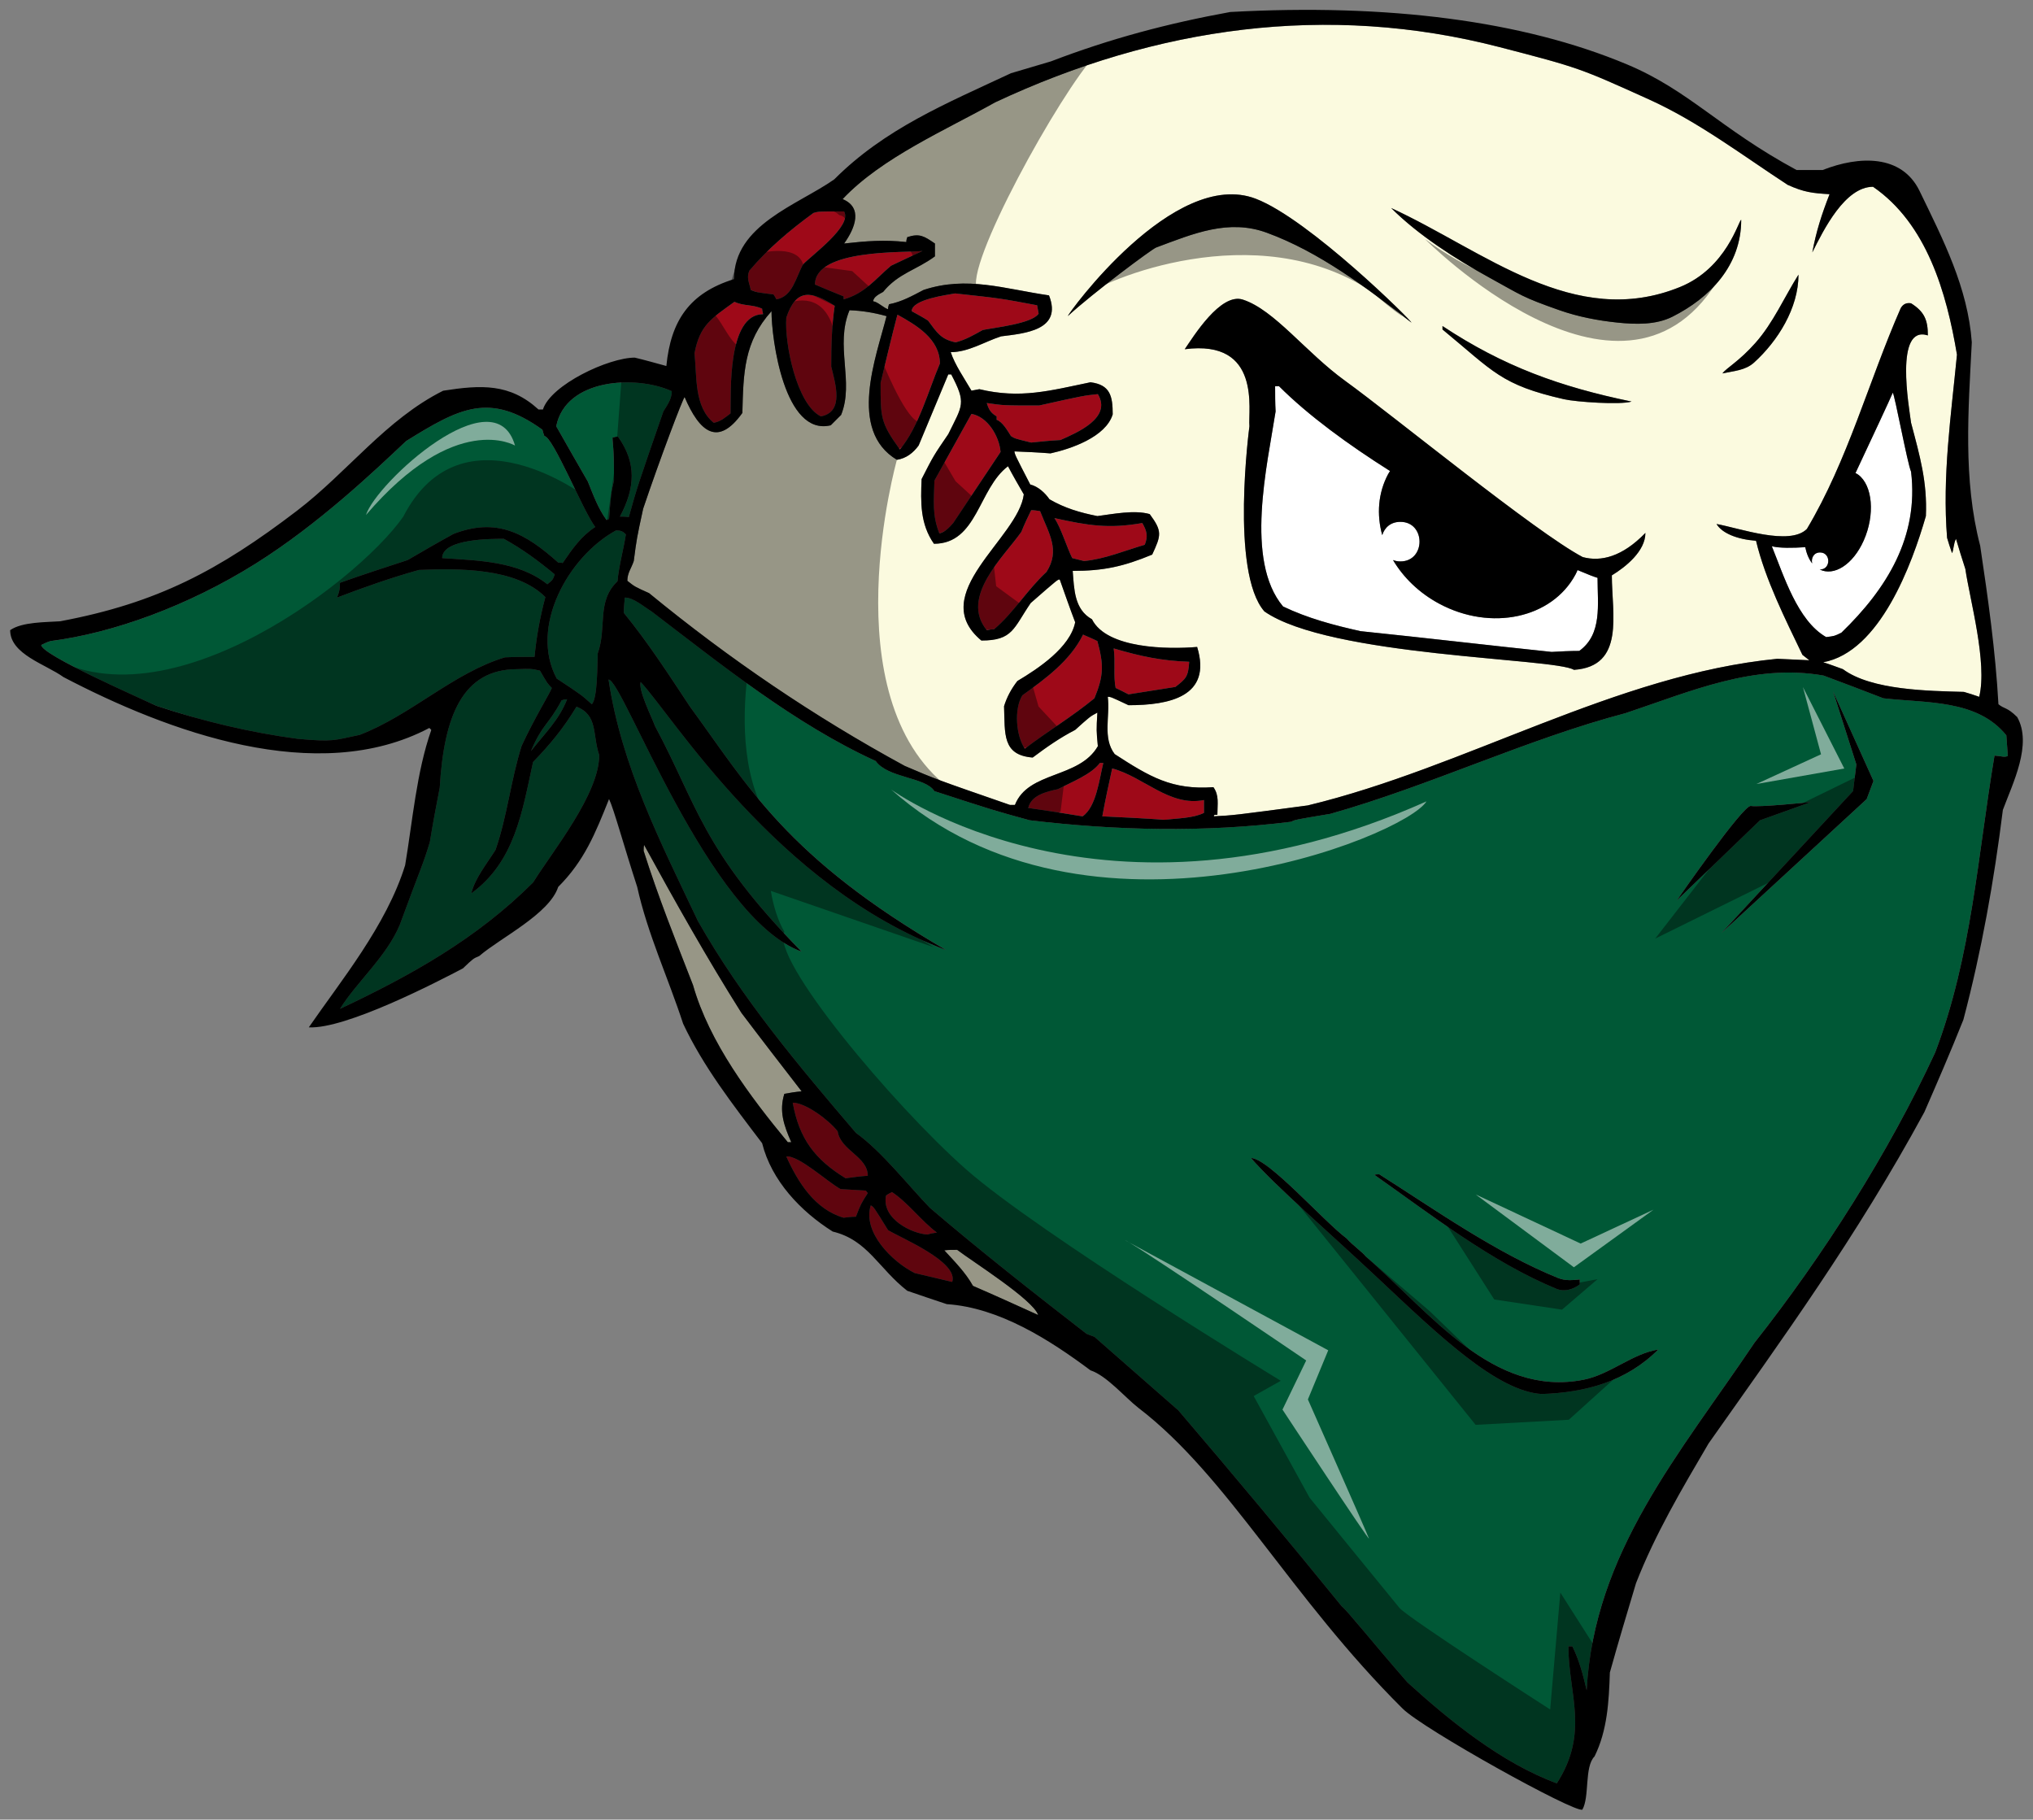
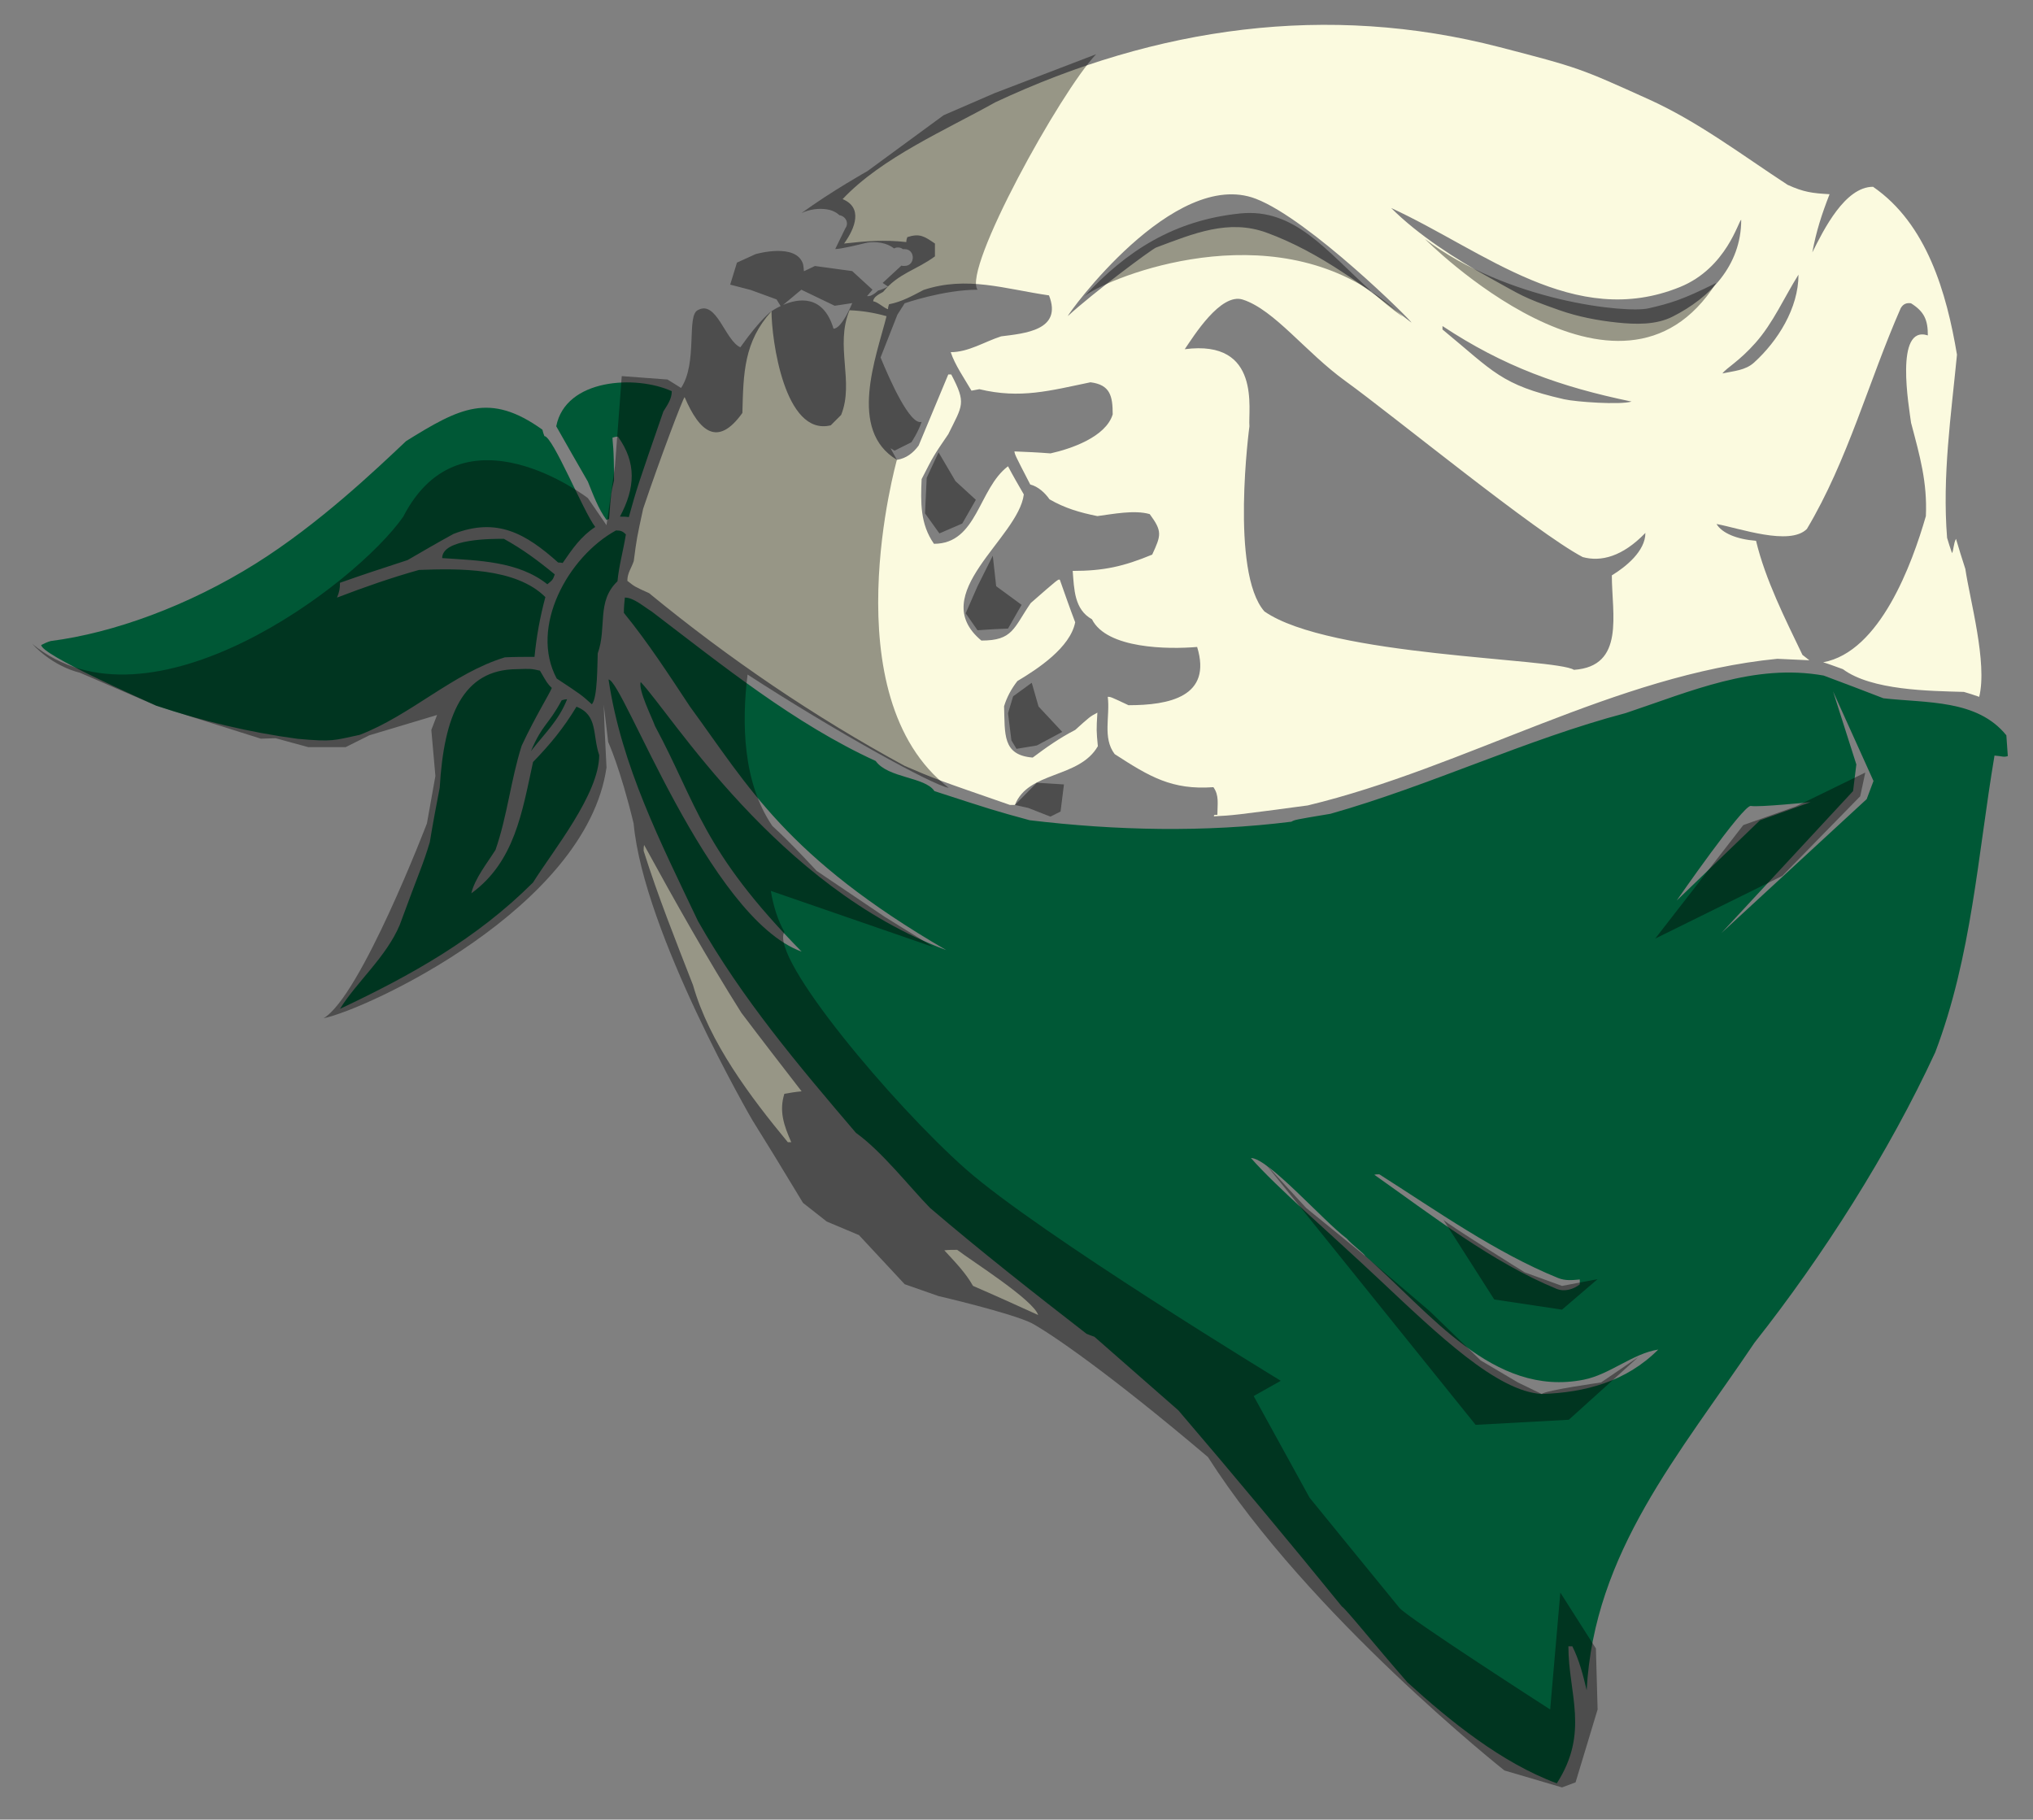
<svg xmlns="http://www.w3.org/2000/svg" version="1.1" id="Layer_1" x="0px" y="0px" width="200px" height="179px" viewBox="0 0 200 179" style="enable-background:new 0 0 200 179;" xml:space="preserve">
  <rect x="0" y="0" width="200" height="179" fill="#808080" stroke="none" />
-   <path id="color3" style="fill:#9E0918;" d="M93.967,28.867c4.468,0.484,4.468,0.484,8.063,1.165  c0.049,0.242,0.099,0.534,0.148,0.824c-0.633,0.973-4.275,1.362-5.491,1.604c-0.873,0.486-1.7,0.972-2.671,1.216  c-1.456-0.292-1.844-0.973-2.719-2.14c-0.535-0.339-1.068-0.63-1.604-0.921C89.693,29.45,93.191,29.01,93.967,28.867z   M80.173,27.991c0.923,0.389,1.847,0.778,2.818,1.166v0.293c2.088-0.583,3.061-1.945,4.662-3.307  c1.021-0.483,2.041-0.97,3.109-1.455C89.11,24.883,80.173,24.446,80.173,27.991z M88.284,30.954  c-0.582,2.236-1.117,4.468-1.652,6.705c0,3.351-0.047,3.887,1.896,6.557c1.846-2.187,2.816-5.829,3.935-8.452  C92.463,33.335,90.129,31.975,88.284,30.954z M95.571,40.717c-1.215,2.185-2.429,4.372-3.644,6.558  c-0.048,1.941-0.243,3.399,0.486,5.197c0.582-0.145,0.971-0.582,1.36-1.02c1.554-2.333,3.108-4.662,4.662-6.995  C98.291,42.902,97.174,41.009,95.571,40.717z M79.007,26c0.875-0.922,4.857-3.791,4.032-5.198c-2.526,0-2.526,0-3.012,0.147  c-2.331,1.7-4.468,3.498-6.315,5.683c-0.292,0.729,0,1.165,0.146,1.894c0.63,0.243,0.63,0.243,2.235,0.437  c0.096,0.144,0.194,0.291,0.292,0.486C77.986,29.157,78.279,27.312,79.007,26z M72.255,29.69c-2.284,1.652-3.399,2.285-3.932,5.055  c0.244,2.282-0.048,5.293,1.894,6.848c0.728-0.146,1.068-0.488,1.652-0.924c0.048-1.942-0.341-9.762,3.205-9.762  c-0.048-0.194-0.097-0.389-0.097-0.535C74.053,29.935,73.18,30.13,72.255,29.69z M98.047,40.961v0.338  c0.583,0.195,1.069,1.069,1.408,1.601c0.388,0.245,0.388,0.245,1.991,0.634c0.923-0.097,1.896-0.194,2.866-0.244  c1.652-0.729,5.102-2.186,3.69-4.518c-1.407,0.148-1.407,0.148-5.777,1.118c-3.498,0-3.498,0-5.15-0.243  C97.269,40.281,97.464,40.621,98.047,40.961z M80.755,40.961c2.333-0.438,1.411-3.254,1.019-4.906c0-2.042,0.049-3.982,0.341-5.976  c-2.283-1.457-3.79-1.748-4.76,1.166C77.162,33.773,78.375,39.796,80.755,40.961z M107.956,63.063  c-0.485-0.243-0.972-0.438-1.409-0.633c-1.26,2.575-3.738,4.371-5.974,5.974c-0.825,1.361-0.631,3.935,0.242,5.246  c2.235-1.699,4.664-3.156,6.85-4.954C108.589,66.46,108.589,65.394,107.956,63.063z M108.199,75.058  c-0.826,1.119-2.816,1.896-4.131,2.575c-1.115,0.243-2.621,0.583-2.912,1.846c1.749,0.244,3.547,0.533,5.343,0.827  c1.36-0.925,1.651-3.694,2.04-5.248H108.199z M102.953,56.261c1.36-2.139,0.244-3.74-0.631-5.976  c-0.291-0.048-0.583-0.097-0.875-0.097c-0.34,0.679-0.68,1.411-0.972,2.138c-1.747,2.476-6.072,6.412-3.399,9.666  c0.243-0.047,0.485-0.098,0.729-0.098C99.7,60.294,101.06,58.009,102.953,56.261z M105.479,54.9  c0.389,0.097,0.777,0.195,1.165,0.292c2.039-0.194,3.983-1.019,5.974-1.601c0.342-0.876,0.195-1.359-0.241-2.139  c-3.304,0.583-5.344,0.243-8.647-0.485C104.361,51.89,104.946,53.832,105.479,54.9z M109.414,75.594  c-0.341,1.554-0.68,3.109-0.972,4.712c2.037,0.096,4.08,0.194,6.119,0.339c1.216-0.145,2.818-0.145,3.885-0.68v-1.261  C115.048,79.38,112.523,76.419,109.414,75.594z M109.753,67.676c0.389,0.194,0.826,0.388,1.264,0.63  c1.506-0.244,3.06-0.488,4.614-0.73c1.067-0.825,1.264-1.019,1.359-2.476c-2.767-0.098-4.76-0.533-7.43-1.312  C109.753,65.051,109.512,66.51,109.753,67.676z M82.407,111.294c-0.777-1.021-3.109-2.818-4.421-2.818  c0.632,3.548,2.187,5.587,5.199,7.433c0.729-0.098,1.457-0.194,2.185-0.243C85.37,113.771,82.699,113.187,82.407,111.294z   M87.362,121.009c-1.409-2.283-1.409-2.283-1.7-2.43c-0.826,2.624,2.089,5.537,4.324,6.657c1.213,0.289,2.429,0.58,3.691,0.872  C94.308,124.116,88.624,121.786,87.362,121.009z M87.167,117.607c-0.483,2.307,2.589,3.766,4.079,3.838  c0.293-0.098,0.585-0.146,0.924-0.194c-1.487-1.096-2.91-3.005-4.421-3.984C87.556,117.367,87.362,117.463,87.167,117.607z   M82.699,116.977c-1.263-0.68-4.128-3.351-5.344-3.206c1.167,2.573,2.818,5.198,5.635,6.022c0.388-0.046,0.777-0.098,1.213-0.098  c0.486-1.263,0.486-1.263,1.165-2.328c-0.096-0.1-0.146-0.194-0.194-0.245C84.35,117.074,83.523,117.026,82.699,116.977z" />
  <path id="color2" style="fill:#005836;" d="M57.83,47.372c-1.068-1.844-2.088-3.641-3.109-5.438  c0.923-4.712,7.869-5.054,11.367-3.449c0,0.776-0.439,1.359-0.827,1.99c-2.575,7.432-2.575,7.432-3.4,10.394  c-0.292-0.047-0.583-0.047-0.873-0.047c1.505-2.818,1.651-5.294-0.195-7.869c-0.194,0-0.388,0.048-0.535,0.098  c0,0.63,0.147,0.728,0.147,4.226c-0.292,1.216-0.292,1.216-0.486,3.788c-0.097,0-0.193,0.048-0.242,0.097  C58.851,50.044,58.364,48.685,57.83,47.372z M58.803,64.274c0.924-2.574-0.145-5.1,1.942-7.092c0.147-1.553,0.583-3.059,0.826-4.613  c-0.292-0.292-0.485-0.388-0.972-0.388c-4.711,2.575-8.548,9.519-5.829,14.572c2.429,1.603,2.429,1.603,3.45,2.525  C58.803,68.695,58.754,65.245,58.803,64.274z M197.522,74.377c-0.437,0.145-0.533,0.002-1.309-0.048  c-1.652,9.812-2.233,19.721-5.831,29.192c-4.565,9.861-11.023,20.011-17.777,28.561c-7.381,10.978-15.783,20.595-16.514,34.196  c-0.339-1.46-0.728-2.965-1.408-4.323h-0.389c0,4.662,2.091,8.453-1.138,13.477c-5.423-1.997-10.548-6.159-14.696-9.931  c-3.354-3.837-5.975-7.14-6.461-7.479c-5.245-6.459-10.639-12.922-16.079-19.284c-2.768-2.429-5.535-4.856-8.257-7.236  c-0.291-0.1-0.532-0.193-0.777-0.294c-5.196-4.029-10.394-8.107-15.397-12.384c-2.04-2.089-4.712-5.538-7.287-7.383  c-5.682-6.656-11.22-13.213-15.542-20.839c-3.643-7.675-7.529-15.25-8.792-23.753c1.408,0,9.825,23.467,18.993,26.766  c-9.818-9.992-10.248-14.427-14.427-22.197c-0.291-0.828-1.65-3.499-1.408-4.325c3.012,3.158,13.425,20.169,30.066,26.375  c-15.731-9.131-19.478-16.126-25.209-23.948c-2.09-3.157-4.13-6.314-6.509-9.228c0-0.537,0.047-1.022,0.097-1.507  c0.874,0,1.893,0.922,2.622,1.358c6.947,5.295,14.087,11.076,22.053,14.718c1.213,1.701,4.857,1.554,5.779,2.963  c5.829,1.896,5.829,1.896,9.373,2.866c8.502,1.018,17.196,1.213,25.744,0.145c0.341-0.194,0.341-0.194,3.839-0.777  c9.811-2.769,19.282-7.335,29.046-9.908c6.41-2.139,12.629-4.908,19.475-3.693c1.945,0.729,3.887,1.458,5.88,2.235  c4.273,0.487,9.228,0.096,12.096,3.643C197.425,73.018,197.473,73.698,197.522,74.377z M135.205,115.568  c5.585,3.933,11.59,8.621,17.924,11.22c0.804,0.328,1.68,0.03,2.284-0.436v-0.486c-0.73,0.067-1.407,0.148-2.137-0.146  c-6.129-2.486-11.999-6.654-17.585-10.2C135.497,115.52,135.352,115.52,135.205,115.568z M163.134,132.761  c-2.524,0.391-4.741,2.45-7.333,2.965c-8.952,1.774-15.112-6.636-21.468-12.143c-0.146-0.29-1.313-1.116-1.846-1.747  c-2.284-1.701-7.722-7.918-9.424-7.918c2.526,2.887,7.722,7.331,12.591,11.914c5.873,5.528,11.608,11.036,16.02,11.302  C155.947,136.99,159.979,135.919,163.134,132.761z M164.948,88.591l8.191-7.894l4.989-1.787c0,0-5.139,0.521-5.883,0.373  C171.5,79.134,164.948,88.591,164.948,88.591z M184.308,76.826l-3.978-8.812l2.291,7.186l-0.321,2.619l-12.958,13.974l14.297-13.181  L184.308,76.826z M49.668,64.664c0.971-0.047,1.942-0.047,2.915-0.047c0.194-1.992,0.534-3.888,1.068-5.878  c-2.916-2.916-8.598-2.818-12.436-2.671c-2.769,0.777-5.392,1.699-8.063,2.72c0.242-0.582,0.292-0.875,0.292-1.457  c2.186-0.777,4.42-1.508,6.654-2.235c1.505-0.876,3.011-1.75,4.518-2.574c4.273-1.653,7.09-0.051,10.297,2.817  c0.146,0,0.291,0,0.438,0.047c0.971-1.409,1.797-2.624,3.207-3.546c-1.167-1.505-4.178-8.939-5.004-8.939  c-0.096-0.241-0.146-0.435-0.194-0.63c-5.196-3.74-8.159-2.138-13.406,1.119c-2.994,2.824-8.575,8.152-14.807,12.057  c-6.632,4.156-14.013,6.83-20.165,7.615c-0.339,0.097-0.632,0.242-0.924,0.388c0,0.972,9.764,5.246,11.318,5.974  c4.517,1.507,9.181,2.624,13.892,3.255c3.547,0.32,3.547,0.151,6.12-0.388C40.44,70.347,44.57,66.218,49.668,64.664z M55.79,68.791  c-0.194,0-0.389,0.051-0.535,0.1c-1.361,2.526-1.857,2.276-3.022,4.997C53.594,72.138,54.965,70.88,55.79,68.791z M56.712,69.522  c-1.262,2.09-2.574,3.692-4.273,5.441c-1.069,4.903-1.798,9.81-6.072,12.918c0.339-1.458,1.554-2.962,2.38-4.275  c1.166-3.351,1.505-6.896,2.574-10.248c1.311-2.817,2.768-5.149,2.963-5.682c-0.437-0.44-0.437-0.44-1.166-1.702  c-0.875-0.194-0.875-0.194-2.283-0.145c-5.324,0.028-7.16,4.59-7.577,11.657c-0.339,1.748-0.68,3.545-0.972,5.344  c-0.679,2.282-0.971,2.72-2.962,8.159c-1.32,3.146-4.25,5.621-5.878,8.257c6.995-3.301,13.454-6.896,18.993-12.433  c1.943-3.109,6.508-8.694,6.508-12.53C58.267,72.291,58.85,70.348,56.712,69.522z M49.572,53.008c-1.068,0-6.072-0.051-6.072,1.893  c3.547,0.245,7.481,0.292,10.347,2.575c0.536-0.438,0.536-0.438,0.729-0.972C52.924,55.145,51.418,54.026,49.572,53.008z" />
  <path id="color1" style="fill:#FBFADF;" d="M108.003,73.407c-1.843,3.203-6.847,2.427-8.158,5.779h-0.486  c-7.287-2.526-7.287-2.526-10.346-3.836c-8.937-4.856-17.291-10.541-25.161-17.001c-1.408-0.631-1.408-0.631-2.136-1.212  c0-0.777,0.389-1.216,0.632-1.945c0.292-2.235,0.292-2.235,0.923-5.147c1.652-4.906,3.935-10.929,4.081-10.979  c1.455,3.403,3.253,4.956,5.681,1.557c0.099-3.935,0.147-6.996,2.866-10.005c0,2.72,1.264,12.337,5.829,11.222  c0.339-0.342,0.679-0.681,1.02-1.021c1.311-3.256-0.631-6.802,0.825-10.298c1.262,0.048,2.429,0.243,3.643,0.583  c-1.021,4.033-3.837,11.22,1.021,14.133c0.923-0.146,1.604-0.68,2.137-1.409c0.972-2.332,1.943-4.664,2.915-6.993h0.29  c1.506,2.865,1.118,3.011-0.29,5.876c-1.459,2.138-1.459,2.138-2.623,4.422c-0.098,2.283-0.147,4.42,1.214,6.363  c4.275,0,4.372-5.439,7.285-7.627c0.486,0.924,1.02,1.845,1.555,2.769c-0.534,4.321-9.666,9.81-4.176,14.376  c3.109,0,3.157-1.213,4.856-3.69c2.72-2.379,2.72-2.379,2.866-2.284c0.484,1.361,0.97,2.769,1.508,4.177  c-0.487,2.477-3.646,4.566-5.685,5.78c-0.603,0.771-1.041,1.596-1.312,2.479c0.098,2.72-0.193,4.809,2.816,5.049  c1.36-1.019,2.673-1.943,4.181-2.718c1.453-1.312,1.453-1.312,2.182-1.701C107.857,71.853,107.857,71.853,108.003,73.407z   M194.708,68.55c-0.535-0.195-1.021-0.34-1.507-0.485c-3.401-0.097-9.083-0.146-11.901-2.235c-0.68-0.243-1.311-0.485-1.941-0.68  c5.585-1.019,8.744-9.667,10.102-14.379c0.145-3.351-0.583-5.876-1.457-9.179c-0.195-1.507-1.653-9.666,1.652-8.596  c0-1.507-0.341-2.333-1.652-3.158c-0.449-0.074-0.788,0.073-1.021,0.485c-3.156,7.19-5.197,14.962-9.227,21.712  c-1.7,1.701-6.65-0.082-8.889-0.486c0.526,0.893,1.993,1.505,3.885,1.651c0.922,3.836,2.865,7.675,4.564,11.22  c0.197,0.147,0.439,0.34,0.681,0.534c-1.069-0.047-2.137-0.098-3.156-0.145c-15.884,1.554-30.648,10.686-46.192,14.425  c-7.286,0.971-7.286,0.971-9.229,1.071c0-0.148,0-0.148,0.342-0.148c0-1.068,0.193-1.895-0.392-2.719  c-4.078,0.292-6.266-1.021-9.713-3.254c-1.213-1.604-0.437-3.691-0.679-5.634c0.292,0,0.292,0,2.04,0.825  c3.984,0,8.258-0.825,6.752-5.731c-2.817,0.242-8.889,0.194-10.346-2.722c-1.75-0.972-1.75-2.963-1.896-4.759  c3.062,0,5.003-0.438,7.821-1.603c0.874-1.896,1.018-2.284-0.244-3.984c-1.505-0.436-3.641,0-5.148,0.194  c-1.699-0.339-3.206-0.775-4.712-1.652c-0.436-0.628-1.116-1.261-1.893-1.455c-1.506-2.917-1.506-2.917-1.556-3.256  c1.166,0.048,2.332,0.097,3.547,0.195c1.991-0.439,5.44-1.604,6.121-3.838c0-1.799-0.244-2.915-2.188-3.157  c-3.983,0.825-6.896,1.651-10.929,0.68c-0.29,0.048-0.534,0.097-0.776,0.145c-0.681-1.167-1.652-2.574-2.04-3.788  c1.749,0,3.302-1.021,4.954-1.555c2.284-0.29,6.071-0.581,4.712-4.03c-4.373-0.633-8.064-1.945-12.339-0.534  c-1.117,0.582-2.137,1.164-3.399,1.407c-0.049,0.145-0.097,0.293-0.097,0.487c-0.389-0.098-1.019-0.731-1.457-0.777  c0-0.439,0.631-0.731,0.972-0.923c1.504-1.846,3.254-2.137,5.099-3.499v-1.262c-1.068-0.729-1.505-1.018-2.718-0.63  c-0.049,0.145-0.098,0.292-0.098,0.485c-2.187-0.243-3.935-0.096-6.12,0.145c1.117-1.554,1.846-3.545-0.146-4.37  c3.837-4.078,10.151-6.798,15.009-9.519c15.835-7.429,32.674-9.817,49.595-5.439c7.879,2.041,7.923,2.081,14.717,5.149  c4.857,2.196,9.181,5.489,13.645,8.404c1.603,0.727,2.431,0.825,4.128,0.922c-0.777,1.991-1.311,3.642-1.699,5.73  c1.115-2.235,3.208-6.459,5.975-6.459c5.294,3.641,7.24,10.442,8.257,16.515c-0.583,6.021-1.458,11.948-0.972,18.021  c0.148,0.486,0.291,0.972,0.487,1.504c0.146-0.242,0.146-0.973,0.389-1.407c0.291,0.971,0.583,1.943,0.92,2.963  C193.784,58.981,195.532,65.201,194.708,68.55z M124.617,22.892c5.202,1.903,9.86,5.44,14.233,8.841  c0.095-0.098-10.053-10.168-15.311-12.181c-8.075-3.094-18.497,11.355-18.497,11.549c2.461-2.27,8.274-6.596,8.694-6.752  C117.408,22.978,120.851,21.514,124.617,22.892z M161.869,52.425c-2.261,2.341-4.368,2.864-6.166,2.377  c-4.612-2.427-18.633-13.911-23.352-17.322c-3.911-2.827-6.968-6.989-10.079-8.005c-2.198-0.718-4.883,3.662-5.721,4.878  c7.591-0.99,6.21,6.031,6.364,7.579c0,0-1.927,14.327,1.471,18.214c6.412,4.469,28.598,4.576,30.452,5.748  c5.053-0.341,3.729-5.505,3.729-9.294C159.928,55.776,161.869,54.22,161.869,52.425z M153.859,39.273  c1.188,0.27,5.534,0.571,6.65,0.231c-7.041-1.457-12.576-3.447-18.602-7.43v0.338C146.957,36.57,147.64,37.856,153.859,39.273z   M171.295,21.629c-0.246,0-1.408,4.731-6.023,6.606c-10.417,4.231-19.235-3.546-28.415-7.774c2.669,2.672,6.402,5.059,9.665,6.85  c3.2,1.756,3.161,1.894,6.897,3.206c1.825,0.641,3.749,1.012,5.685,1.214c1.833,0.19,3.808,0.242,5.439-0.583  C168.197,29.304,171.295,26.144,171.295,21.629z M176.929,27.02c-1.407,2.235-2.48,4.732-4.226,6.703  c-1.614,1.827-2.866,2.476-3.255,3.012c1.117-0.243,2.253-0.292,3.11-1.068C174.881,33.561,176.929,30.323,176.929,27.02z   M94.163,122.95c-0.438,0-0.873,0-1.263,0.05c1.02,1.116,2.088,2.186,2.818,3.496c2.136,0.924,4.274,1.896,6.413,2.866  C101.643,127.856,95.621,124.069,94.163,122.95z M78.862,107.359c-1.992-2.575-3.983-5.148-5.926-7.724  c-3.399-5.391-6.509-10.928-9.57-16.515c-0.047,0.194-0.047,0.388-0.047,0.583c1.41,4.469,3.157,8.84,4.859,13.211  c1.602,5.636,5.632,10.98,9.324,15.447h0.34c-0.728-1.651-1.213-3.061-0.679-4.76C77.696,107.505,78.279,107.409,78.862,107.359z" />
-   <path id="fill" style="fill:#FFFFFF;" d="M181.154,62.235c-0.681,0.338-0.681,0.338-1.504,0.436  c-2.818-1.602-4.179-6.071-5.345-8.937c0.719,0.199,2.108,0.176,3.288,0.093c0.129,0.626,0.352,1.178,0.684,1.595  c-0.124-0.482,0.127-1.076,0.771-1.076c1.081,0,1.081,1.676,0,1.676c-0.018,0-0.029-0.008-0.047-0.009  c1.407,0.712,3.285-0.464,4.34-2.831c1.131-2.532,0.889-5.439-0.541-6.492c-0.086-0.063-0.176-0.107-0.266-0.153  c1.664-3.544,3.382-7.219,3.671-7.91c0.195,0.243,1.456,7.042,1.798,7.772C188.78,52.812,185.622,57.912,181.154,62.235z   M155.195,56.08c-0.064,0.146-0.125,0.291-0.201,0.433c-2.313,4.316-8.313,5.605-13.404,2.878c-1.986-1.064-3.532-2.584-4.551-4.297  c0.214,0.083,0.452,0.136,0.726,0.136c2.511,0,2.511-3.894,0-3.894c-0.976,0-1.566,0.589-1.785,1.308  c-0.56-2.027-0.415-4.146,0.581-6.007c0.057-0.105,0.122-0.203,0.186-0.302c-4.097-2.588-8.022-5.447-10.915-8.336h-0.389  c0,0.825,0,1.65,0.047,2.476c-0.823,5.294-3.058,14.667,0.732,19.184c2.426,1.165,5,1.847,7.624,2.43  c6.608,0.683,12.685,1.404,18.798,2.042c0.872-0.05,1.797-0.099,2.721-0.099c2.28-1.65,1.797-4.564,1.796-7.188  C156.87,56.766,156.18,56.5,155.195,56.08z" />
-   <path id="outline" d="M146.521,27.312c-3.263-1.791-6.996-4.177-9.665-6.85c9.18,4.227,17.998,12.005,28.415,7.774  c4.615-1.875,5.777-6.606,6.023-6.606c0,4.514-3.098,7.674-6.753,9.519c-1.631,0.825-3.606,0.773-5.439,0.583  c-1.936-0.202-3.859-0.574-5.685-1.214C149.683,29.205,149.722,29.067,146.521,27.312z M169.448,36.734  c1.117-0.243,2.253-0.292,3.11-1.068c2.322-2.105,4.37-5.343,4.37-8.646c-1.407,2.235-2.48,4.732-4.226,6.703  C171.089,35.549,169.837,36.199,169.448,36.734z M161.869,52.425c0,1.795-1.941,3.351-3.302,4.176c0,3.79,1.324,8.953-3.729,9.294  c-1.855-1.172-24.04-1.279-30.452-5.748c-3.397-3.888-1.471-18.214-1.471-18.214c-0.154-1.548,1.227-8.569-6.364-7.579  c0.838-1.216,3.522-5.596,5.721-4.878c3.111,1.016,6.168,5.178,10.079,8.005c4.719,3.411,18.739,14.895,23.352,17.322  C157.501,55.289,159.608,54.766,161.869,52.425z M157.16,56.843c-0.29-0.078-0.98-0.343-1.965-0.763  c-0.064,0.146-0.125,0.291-0.201,0.433c-2.313,4.316-8.313,5.605-13.404,2.878c-1.986-1.064-3.532-2.584-4.551-4.297  c0.214,0.083,0.452,0.136,0.726,0.136c2.511,0,2.511-3.894,0-3.894c-0.976,0-1.566,0.589-1.785,1.308  c-0.56-2.027-0.415-4.146,0.581-6.007c0.057-0.105,0.122-0.203,0.186-0.302c-4.097-2.588-8.022-5.447-10.915-8.336h-0.389  c0,0.825,0,1.65,0.047,2.476c-0.823,5.294-3.058,14.667,0.732,19.184c2.426,1.165,5,1.847,7.624,2.43  c6.608,0.683,12.685,1.404,18.798,2.042c0.872-0.05,1.797-0.099,2.721-0.099C157.645,62.382,157.161,59.468,157.16,56.843z   M160.51,39.503c-7.041-1.457-12.576-3.447-18.602-7.43v0.338c5.049,4.158,5.731,5.443,11.951,6.861  C155.047,39.543,159.394,39.844,160.51,39.503z M197.036,79.672c-0.873,6.995-2.088,13.844-3.886,20.645  c-1.311,3.286-2.574,6.188-3.835,9.081c-6.655,12.263-14.036,22.399-21.228,32.595c-2.621,4.469-5.243,8.889-7.139,13.744  c-0.873,2.915-1.75,5.829-2.574,8.792c-0.096,2.864-0.242,5.683-1.508,8.257c-1.018,1.02-0.47,3.973-1.197,5.235  c-0.777,0.341-15.638-7.909-17.683-9.939c-11.038-10.967-17.176-22.846-25.999-29.589c-1.36-1.066-3.107-3.158-4.712-3.69  c-4.032-3.013-8.985-6.17-14.134-6.509c-1.312-0.438-2.623-0.874-3.885-1.313c-2.817-2.184-3.887-5.001-7.335-5.827  c-3.157-1.991-6.023-5.005-6.945-8.693c-2.915-3.837-5.781-7.53-7.772-11.754c-1.457-4.472-3.499-8.841-4.518-13.457  c-1.311-4.031-2.283-7.625-2.769-8.645c-1.358,3.398-2.428,6.07-5.002,8.645c-0.875,2.673-5.682,5.003-7.771,6.801  c-0.584,0.242-0.584,0.242-1.604,1.213c-2.514,1.321-11.523,5.992-15.16,5.8c3.115-4.526,7.647-10.027,9.477-15.95  c0.729-4.322,1.118-9.18,2.575-13.308c-0.098-0.098-0.147-0.147-0.194-0.194c-11.027,5.828-25.792,0.339-35.993-5.004  C4.497,65.343,1,64.371,1,61.992c1.165-0.825,3.547-0.777,4.908-0.873c9.574-1.793,15.635-5.015,23.314-10.88  c4.987-3.809,8.743-8.986,14.377-11.803c3.741-0.584,6.557-0.729,9.375,1.845h0.437c0.777-2.429,6.46-5.1,9.035-5.1  c1.019,0.241,2.039,0.534,3.108,0.824c0.438-4.467,2.283-7.188,6.655-8.546c0-5.345,6.265-7.286,9.859-9.812  c5.002-5.005,11.011-7.456,17.388-10.444c1.312-0.389,2.622-0.777,3.935-1.166c5.828-2.235,11.512-3.741,17.632-4.856  c15.495-0.847,28.774,0.854,39.03,5.152c6.151,2.58,9.118,6.306,16.682,10.39h2.574c3.594-1.408,7.761-1.544,9.521,2.041  c2.33,4.808,4.759,9.521,5.15,14.912c-0.341,6.653-0.877,13.503,0.823,20.011c0.777,5.198,1.505,10.345,1.797,15.591  c0.604,0.499,0.824,0.254,1.846,1.263C199.954,73.214,198.011,77.05,197.036,79.672z M82.894,19.586  c1.992,0.825,1.262,2.816,0.146,4.37c2.185-0.241,3.934-0.388,6.12-0.145c0-0.194,0.049-0.34,0.098-0.485  c1.213-0.388,1.65-0.099,2.718,0.63v1.262c-1.845,1.362-3.595,1.653-5.099,3.499c-0.34,0.192-0.972,0.484-0.972,0.923  c0.438,0.046,1.068,0.679,1.457,0.777c0-0.194,0.048-0.342,0.097-0.487c1.262-0.244,2.283-0.826,3.399-1.407  c4.275-1.411,7.966-0.099,12.339,0.534c1.358,3.449-2.429,3.741-4.712,4.03c-1.652,0.534-3.205,1.555-4.954,1.555  c0.388,1.214,1.36,2.622,2.04,3.788c0.242-0.048,0.486-0.097,0.776-0.145c4.032,0.971,6.945,0.145,10.929-0.68  c1.943,0.243,2.188,1.358,2.188,3.157c-0.681,2.234-4.13,3.399-6.121,3.838c-1.215-0.098-2.381-0.146-3.547-0.195  c0.05,0.34,0.05,0.34,1.556,3.256c0.776,0.194,1.457,0.826,1.893,1.455c1.506,0.876,3.013,1.313,4.712,1.652  c1.508-0.194,3.644-0.63,5.148-0.194c1.262,1.7,1.118,2.088,0.244,3.984c-2.818,1.166-4.76,1.603-7.821,1.603  c0.146,1.796,0.146,3.787,1.896,4.759c1.457,2.915,7.528,2.964,10.346,2.722c1.506,4.906-2.768,5.731-6.752,5.731  c-1.748-0.825-1.748-0.825-2.04-0.825c0.242,1.943-0.534,4.03,0.679,5.634c3.447,2.234,5.635,3.546,9.713,3.254  c0.585,0.824,0.392,1.651,0.392,2.719c-0.342,0-0.342,0-0.342,0.148c1.943-0.1,1.943-0.1,9.229-1.071  c15.544-3.74,30.309-12.872,46.192-14.425c1.02,0.047,2.087,0.098,3.156,0.145c-0.241-0.194-0.483-0.387-0.681-0.534  c-1.699-3.545-3.643-7.384-4.564-11.22c-1.892-0.146-3.358-0.758-3.885-1.651c2.238,0.404,7.188,2.187,8.889,0.486  c4.03-6.75,6.071-14.522,9.227-21.712c0.233-0.413,0.572-0.56,1.021-0.485c1.312,0.824,1.652,1.651,1.652,3.158  c-3.306-1.07-1.848,7.089-1.652,8.596c0.874,3.303,1.602,5.828,1.457,9.179c-1.358,4.712-4.518,13.36-10.102,14.379  c0.631,0.194,1.262,0.437,1.941,0.68c2.818,2.088,8.5,2.138,11.901,2.235c0.485,0.145,0.972,0.291,1.507,0.485  c0.824-3.35-0.924-9.569-1.364-12.58c-0.337-1.019-0.629-1.992-0.92-2.963c-0.242,0.435-0.242,1.166-0.389,1.407  c-0.196-0.533-0.339-1.018-0.487-1.504c-0.486-6.073,0.389-11.999,0.972-18.021c-1.017-6.072-2.963-12.874-8.257-16.515  c-2.767,0-4.859,4.224-5.975,6.459c0.389-2.088,0.922-3.739,1.699-5.73c-1.697-0.098-2.525-0.195-4.128-0.922  c-4.465-2.915-8.788-6.208-13.645-8.404c-6.794-3.068-6.838-3.108-14.717-5.149c-16.921-4.378-33.76-1.99-49.595,5.439  C93.044,12.789,86.731,15.509,82.894,19.586z M174.306,53.735c1.166,2.865,2.526,7.335,5.345,8.937  c0.823-0.098,0.823-0.098,1.504-0.436c4.468-4.323,7.626-9.423,6.85-15.835c-0.342-0.731-1.602-7.529-1.798-7.772  c-0.289,0.691-2.007,4.366-3.671,7.91c0.09,0.046,0.18,0.09,0.266,0.153c1.43,1.053,1.672,3.959,0.541,6.492  c-1.055,2.367-2.933,3.543-4.34,2.831c0.018,0.001,0.029,0.009,0.047,0.009c1.081,0,1.081-1.676,0-1.676  c-0.645,0-0.896,0.594-0.771,1.076c-0.331-0.417-0.555-0.969-0.684-1.595C176.414,53.911,175.024,53.934,174.306,53.735z   M108.199,75.058c-0.826,1.119-2.816,1.896-4.131,2.575c-1.115,0.243-2.621,0.583-2.912,1.846c1.749,0.244,3.547,0.533,5.343,0.827  c1.36-0.925,1.651-3.694,2.04-5.248H108.199z M107.956,63.063c-0.485-0.243-0.972-0.438-1.409-0.633  c-1.26,2.575-3.738,4.371-5.974,5.974c-0.825,1.361-0.631,3.935,0.242,5.246c2.235-1.699,4.664-3.156,6.85-4.954  C108.589,66.46,108.589,65.394,107.956,63.063z M108.442,80.306c2.037,0.096,4.08,0.194,6.119,0.339  c1.216-0.145,2.818-0.145,3.885-0.68v-1.261c-3.398,0.677-5.923-2.285-9.032-3.109C109.073,77.148,108.734,78.703,108.442,80.306z   M109.753,67.676c0.389,0.194,0.826,0.388,1.264,0.63c1.506-0.244,3.06-0.488,4.614-0.73c1.067-0.825,1.264-1.019,1.359-2.476  c-2.767-0.098-4.76-0.533-7.43-1.312C109.753,65.051,109.512,66.51,109.753,67.676z M106.644,55.192  c2.039-0.194,3.983-1.019,5.974-1.601c0.342-0.876,0.195-1.359-0.241-2.139c-3.304,0.583-5.344,0.243-8.647-0.485  c0.632,0.923,1.217,2.865,1.75,3.934C105.868,54.998,106.257,55.095,106.644,55.192z M102.322,50.285  c-0.291-0.048-0.583-0.097-0.875-0.097c-0.34,0.679-0.68,1.411-0.972,2.138c-1.747,2.476-6.072,6.412-3.399,9.666  c0.243-0.047,0.485-0.098,0.729-0.098c1.895-1.6,3.255-3.885,5.148-5.633C104.313,54.123,103.197,52.522,102.322,50.285z   M99.456,42.9c0.388,0.245,0.388,0.245,1.991,0.634c0.923-0.097,1.896-0.194,2.866-0.244c1.652-0.729,5.102-2.186,3.69-4.518  c-1.407,0.148-1.407,0.148-5.777,1.118c-3.498,0-3.498,0-5.15-0.243c0.194,0.633,0.389,0.973,0.972,1.313v0.338  C98.63,41.494,99.117,42.369,99.456,42.9z M95.571,40.717c-1.215,2.185-2.429,4.372-3.644,6.558  c-0.048,1.941-0.243,3.399,0.486,5.197c0.582-0.145,0.971-0.582,1.36-1.02c1.554-2.333,3.108-4.662,4.662-6.995  C98.291,42.902,97.174,41.009,95.571,40.717z M94.015,33.676c0.972-0.245,1.798-0.73,2.671-1.216  c1.216-0.241,4.858-0.63,5.491-1.604c-0.05-0.291-0.1-0.583-0.148-0.824c-3.594-0.68-3.594-0.68-8.063-1.165  c-0.776,0.143-4.274,0.583-4.274,1.747c0.535,0.292,1.069,0.583,1.604,0.921C92.171,32.703,92.559,33.384,94.015,33.676z   M88.284,30.954c-0.582,2.236-1.117,4.468-1.652,6.705c0,3.351-0.047,3.887,1.896,6.557c1.846-2.187,2.816-5.829,3.935-8.452  C92.463,33.335,90.129,31.975,88.284,30.954z M82.991,29.157v0.293c2.088-0.583,3.061-1.945,4.662-3.307  c1.021-0.483,2.041-0.97,3.109-1.455c-1.652,0.194-10.589-0.243-10.589,3.302C81.096,28.38,82.02,28.77,82.991,29.157z   M81.774,36.055c0-2.042,0.049-3.982,0.341-5.976c-2.283-1.457-3.79-1.748-4.76,1.166c-0.193,2.528,1.02,8.551,3.4,9.716  C83.088,40.523,82.166,37.707,81.774,36.055z M73.858,28.526c0.63,0.243,0.63,0.243,2.235,0.437  c0.096,0.144,0.194,0.291,0.292,0.486c1.602-0.292,1.895-2.138,2.623-3.449c0.875-0.922,4.857-3.791,4.032-5.198  c-2.526,0-2.526,0-3.012,0.147c-2.331,1.7-4.468,3.498-6.315,5.683C73.42,27.36,73.712,27.796,73.858,28.526z M68.323,34.745  c0.244,2.282-0.048,5.293,1.894,6.848c0.728-0.146,1.068-0.488,1.652-0.924c0.048-1.942-0.341-9.762,3.205-9.762  c-0.048-0.194-0.097-0.389-0.097-0.535c-0.924-0.438-1.797-0.242-2.722-0.682C69.972,31.342,68.856,31.975,68.323,34.745z   M67.352,39.065c-0.146,0.05-2.429,6.073-4.081,10.979c-0.631,2.912-0.631,2.912-0.923,5.147c-0.243,0.729-0.632,1.168-0.632,1.945  c0.729,0.581,0.729,0.581,2.136,1.212c7.87,6.461,16.224,12.145,25.161,17.001c3.059,1.31,3.059,1.31,10.346,3.836h0.486  c1.312-3.352,6.315-2.576,8.158-5.779c-0.146-1.554-0.146-1.554-0.048-3.304c-0.729,0.389-0.729,0.389-2.182,1.701  c-1.508,0.775-2.82,1.699-4.181,2.718c-3.009-0.24-2.719-2.329-2.816-5.049c0.271-0.883,0.709-1.707,1.312-2.479  c2.04-1.214,5.198-3.304,5.685-5.78c-0.538-1.408-1.023-2.815-1.508-4.177c-0.146-0.096-0.146-0.096-2.866,2.284  c-1.7,2.477-1.748,3.69-4.856,3.69c-5.49-4.566,3.642-10.055,4.176-14.376c-0.535-0.924-1.068-1.845-1.555-2.769  c-2.914,2.188-3.01,7.627-7.285,7.627c-1.361-1.942-1.312-4.08-1.214-6.363c1.164-2.284,1.164-2.284,2.623-4.422  c1.408-2.864,1.796-3.01,0.29-5.876h-0.29c-0.973,2.329-1.944,4.661-2.915,6.993c-0.534,0.729-1.214,1.263-2.137,1.409  c-4.858-2.914-2.041-10.101-1.021-14.133c-1.213-0.34-2.38-0.535-3.643-0.583c-1.457,3.496,0.485,7.042-0.825,10.298  c-0.34,0.34-0.68,0.679-1.02,1.021c-4.565,1.115-5.829-8.502-5.829-11.222c-2.718,3.009-2.767,6.071-2.866,10.005  C70.604,44.021,68.807,42.467,67.352,39.065z M54.721,41.933c1.021,1.797,2.041,3.595,3.109,5.438  c0.534,1.313,1.021,2.672,1.846,3.788c0.049-0.048,0.145-0.097,0.242-0.097c0.194-2.572,0.194-2.572,0.486-3.788  c0-3.498-0.147-3.596-0.147-4.226c0.147-0.049,0.341-0.098,0.535-0.098c1.846,2.575,1.701,5.051,0.195,7.869  c0.291,0,0.582,0,0.873,0.047c0.825-2.962,0.825-2.962,3.4-10.394c0.388-0.631,0.827-1.214,0.827-1.99  C62.59,36.879,55.644,37.221,54.721,41.933z M58.22,69.278c0.583-0.583,0.534-4.033,0.583-5.004c0.924-2.574-0.145-5.1,1.942-7.092  c0.147-1.553,0.583-3.059,0.826-4.613c-0.292-0.292-0.485-0.388-0.972-0.388c-4.711,2.575-8.548,9.519-5.829,14.572  C57.199,68.356,57.199,68.356,58.22,69.278z M55.255,68.891c-1.361,2.526-1.857,2.276-3.022,4.997  c1.36-1.75,2.731-3.007,3.557-5.097C55.596,68.791,55.401,68.842,55.255,68.891z M54.575,56.504  c-1.651-1.359-3.157-2.478-5.003-3.496c-1.068,0-6.072-0.051-6.072,1.893c3.547,0.245,7.481,0.292,10.347,2.575  C54.382,57.038,54.382,57.038,54.575,56.504z M49.668,64.664c0.971-0.047,1.942-0.047,2.915-0.047  c0.194-1.992,0.534-3.888,1.068-5.878c-2.916-2.916-8.598-2.818-12.436-2.671c-2.769,0.777-5.392,1.699-8.063,2.72  c0.242-0.582,0.292-0.875,0.292-1.457c2.186-0.777,4.42-1.508,6.654-2.235c1.505-0.876,3.011-1.75,4.518-2.574  c4.273-1.653,7.09-0.051,10.297,2.817c0.146,0,0.291,0,0.438,0.047c0.971-1.409,1.797-2.624,3.207-3.546  c-1.167-1.505-4.178-8.939-5.004-8.939c-0.096-0.241-0.146-0.435-0.194-0.63c-5.196-3.74-8.159-2.138-13.406,1.119  c-2.994,2.824-8.575,8.152-14.807,12.057c-6.632,4.156-14.013,6.83-20.165,7.615c-0.339,0.097-0.632,0.242-0.924,0.388  c0,0.972,9.764,5.246,11.318,5.974c4.517,1.507,9.181,2.624,13.892,3.255c3.547,0.32,3.547,0.151,6.12-0.388  C40.44,70.347,44.57,66.218,49.668,64.664z M58.948,74.283c-0.681-1.992-0.098-3.936-2.235-4.761  c-1.262,2.09-2.574,3.692-4.273,5.441c-1.069,4.903-1.798,9.81-6.072,12.918c0.339-1.458,1.554-2.962,2.38-4.275  c1.166-3.351,1.505-6.896,2.574-10.248c1.311-2.817,2.768-5.149,2.963-5.682c-0.437-0.44-0.437-0.44-1.166-1.702  c-0.875-0.194-0.875-0.194-2.283-0.145c-5.324,0.028-7.16,4.59-7.577,11.657c-0.339,1.748-0.68,3.545-0.972,5.344  c-0.679,2.282-0.971,2.72-2.962,8.159c-1.32,3.146-4.25,5.621-5.878,8.257c6.995-3.301,13.454-6.896,18.993-12.433  C54.382,83.704,58.948,78.119,58.948,74.283z M77.501,112.362h0.34c-0.728-1.651-1.213-3.061-0.679-4.76  c0.535-0.098,1.117-0.193,1.7-0.243c-1.992-2.575-3.983-5.148-5.926-7.724c-3.399-5.391-6.509-10.928-9.57-16.515  c-0.047,0.194-0.047,0.388-0.047,0.583c1.41,4.469,3.157,8.84,4.859,13.211C69.779,102.551,73.809,107.896,77.501,112.362z   M85.369,117.367c-0.096-0.1-0.146-0.194-0.194-0.245c-0.826-0.048-1.652-0.096-2.477-0.146c-1.263-0.68-4.128-3.351-5.344-3.206  c1.167,2.573,2.818,5.198,5.635,6.022c0.388-0.046,0.777-0.098,1.213-0.098C84.69,118.433,84.69,118.433,85.369,117.367z   M85.37,115.665c0-1.895-2.671-2.479-2.963-4.371c-0.777-1.021-3.109-2.818-4.421-2.818c0.632,3.548,2.187,5.587,5.199,7.433  C83.914,115.811,84.642,115.714,85.37,115.665z M87.362,121.009c-1.409-2.283-1.409-2.283-1.7-2.43  c-0.826,2.624,2.089,5.537,4.324,6.657c1.213,0.289,2.429,0.58,3.691,0.872C94.308,124.116,88.624,121.786,87.362,121.009z   M91.246,121.445c0.293-0.098,0.585-0.146,0.924-0.194c-1.487-1.096-2.91-3.005-4.421-3.984c-0.194,0.101-0.388,0.196-0.582,0.341  C86.685,119.914,89.757,121.373,91.246,121.445z M102.13,129.362c-0.487-1.506-6.509-5.293-7.967-6.412c-0.438,0-0.873,0-1.263,0.05  c1.02,1.116,2.088,2.186,2.818,3.496C97.854,127.42,99.991,128.392,102.13,129.362z M197.522,74.377  c-0.05-0.679-0.098-1.359-0.145-2.04c-2.868-3.547-7.822-3.156-12.096-3.643c-1.993-0.777-3.934-1.505-5.88-2.235  c-6.846-1.214-13.064,1.555-19.475,3.693c-9.764,2.573-19.235,7.139-29.046,9.908c-3.498,0.583-3.498,0.583-3.839,0.777  c-8.548,1.068-17.242,0.873-25.744-0.145c-3.545-0.971-3.545-0.971-9.373-2.866c-0.922-1.409-4.566-1.262-5.779-2.963  c-7.965-3.643-15.106-9.423-22.053-14.718c-0.729-0.436-1.748-1.358-2.622-1.358c-0.049,0.485-0.097,0.97-0.097,1.507  c2.379,2.913,4.419,6.071,6.509,9.228c5.731,7.822,9.478,14.817,25.209,23.948c-16.641-6.206-27.055-23.218-30.066-26.375  c-0.242,0.825,1.117,3.497,1.408,4.325c4.178,7.771,4.609,12.205,14.427,22.197C69.693,90.316,61.276,66.85,59.868,66.85  c1.263,8.503,5.15,16.078,8.792,23.753c4.322,7.626,9.86,14.183,15.542,20.839c2.575,1.845,5.247,5.294,7.287,7.383  c5.003,4.276,10.201,8.354,15.397,12.384c0.245,0.101,0.486,0.194,0.777,0.294c2.722,2.38,5.489,4.808,8.257,7.236  c5.44,6.362,10.834,12.825,16.079,19.284c0.485,0.339,3.107,3.642,6.461,7.479c4.148,3.771,9.273,7.934,14.696,9.931  c3.229-5.023,1.138-8.814,1.138-13.477h0.389c0.681,1.358,1.069,2.863,1.408,4.323c0.73-13.602,9.133-23.219,16.514-34.196  c6.754-8.55,13.212-18.699,17.777-28.561c3.598-9.471,4.179-19.38,5.831-29.192C196.989,74.379,197.086,74.523,197.522,74.377z   M134.333,123.583c-0.146-0.29-1.313-1.116-1.846-1.747c-2.284-1.701-7.722-7.918-9.424-7.918  c2.526,2.887,7.722,7.331,12.591,11.914c5.873,5.528,11.608,11.036,16.02,11.302c4.273-0.144,8.305-1.215,11.46-4.373  c-2.524,0.391-4.741,2.45-7.333,2.965C146.849,137.5,140.688,129.09,134.333,123.583z M124.617,22.892  c5.202,1.903,9.86,5.44,14.233,8.841c0.095-0.098-10.053-10.168-15.311-12.181c-8.075-3.094-18.497,11.355-18.497,11.549  c2.461-2.27,8.274-6.596,8.694-6.752C117.408,22.978,120.851,21.514,124.617,22.892z M155.413,126.353v-0.486  c-0.73,0.067-1.407,0.148-2.137-0.146c-6.129-2.486-11.999-6.654-17.585-10.2c-0.194,0-0.34,0-0.486,0.049  c5.585,3.933,11.59,8.621,17.924,11.22C153.933,127.116,154.809,126.818,155.413,126.353z M182.621,75.2l-0.321,2.619  l-12.958,13.974l14.297-13.181l0.669-1.787l-3.978-8.812L182.621,75.2z M178.128,78.91c0,0-5.139,0.521-5.883,0.373  c-0.745-0.149-7.297,9.308-7.297,9.308l8.191-7.894L178.128,78.91z" />
  <path id="shadow" style="opacity:0.4;" d="M94,47.334l2,1.833L94.667,51.5l-2.253,0.972L91,50.5l0.167-3.5l1.166-2.5L94,47.334z   M97.805,61.894l1.362-0.06L100.5,59.5L98,57.667l-0.333-3l-1.5,3L95,60.334L96.167,62L97.805,61.894z M100,73.667l2-0.333L104.5,72  l-2.333-2.5l-0.667-2.333L99.667,68.5l-0.5,1.667l0.333,2.667L100,73.667z M103.334,80.334l1-0.5l0.333-2.667L102,77l-2.155,2.187  l1.312,0.292L103.334,80.334z M157,162.167l0.167,6L155,175.334l-1.333,0.5L148,174.167c0,0-19.167-15.166-29.167-30.833  C109,135,103.334,131.167,101.5,130.167c-2-1-9.167-2.667-9.167-2.667L89,126.334l-4.5-4.834l-3.167-1.333L79,118.334l-2.834-4.667  l-2.166-3.5c0,0-10.667-18.334-11.667-29.167c-1.333-5.5-2.5-8-2.5-8l-0.443-3.674c0.045,1.446,0.128,3.491,0.277,6.174  c-2,13.833-23.667,23.834-27.833,24.667C35.5,98,42,81,42,81l0.833-4.666l-0.4-4.53L43,70.334l-6.667,2L34,73.5h-3.667l-3.22-0.878  l-1.446,0.045l-10.29-3.245l-7.543-3.255c0,0-2.5-0.5-4.667-2.833c11.5,9.5,31.833-5.834,36.5-12.5C45.5,39.5,57.833,49,57.833,49  l1.833,2.667l0.833-5.833c0,0,0.5-6.5,0.667-8.834l4.5,0.334L67,38.167c1.667-2.5,0.501-7.167,1.667-7.667  c1.833-1,2.667,3.001,4.167,3.667c2-2.833,3.064-3.551,3.064-3.551s0.358-0.251,0.899-0.508l-0.407-0.662l-0.005,0.004l-2.526-0.923  L71.834,28l0.666-2.166L74.334,25c0,0,4.014-1.167,4.674,1c0.044,0.265,0.067,0.487,0.08,0.682c0.582-0.267,1.08-0.515,1.08-0.515  l3.666,0.5l2,1.833l-0.54,0.63c0.144,0.014,0.296-0.003,0.456-0.084c0.253-0.129,0.456-0.288,0.629-0.46  c0.347-0.085,0.677-0.224,0.979-0.402l-0.525-0.35l1.846-1.706c0.052,0.009,0.095,0.031,0.154,0.031H89c1.064,0,1.064-1.65,0-1.65  h-0.167c-0.003,0-0.005,0.002-0.008,0.002c-0.126-0.1-0.286-0.168-0.492-0.168c-0.151,0-0.275,0.04-0.384,0.097  c-0.7-0.567-1.76-0.707-2.669-0.567c-0.025,0.004-0.042,0.022-0.066,0.029c-0.007-0.003-0.016-0.004-0.023-0.007  c-0.437,0.11-2.433,0.606-3.025,0.606l0.998-2.046c0.137-0.184,0.203-0.411,0.13-0.673c-0.083-0.301-0.386-0.573-0.711-0.612  c-0.295-0.274-0.686-0.481-1.194-0.568c-0.814-0.139-1.753-0.017-2.542,0.36c2.997-2.177,6.485-4.127,6.485-4.127l7.5-5.5l5-2.167  l10.001-3.833C104.334,9,94.667,26.5,96.167,28.5C92.833,28.5,89,29.834,89,29.834l-0.716,1.12l-1.657,4.21  c0.898,2.197,2.9,6.716,4.04,6.336c-0.334,1-1,2-1,2L88,44.334l-0.393-0.242l0.628,1.143c0,0-6.568,23.266,5.099,32.266  c-1.493-0.199-11.308-5.63-19.79-11.144c-0.583,4.689-0.491,10.621,2.445,14.906c1.674,1.498,4.345,4.405,4.345,4.405l6.667,4.5  l4.833,3l-16.003-5.528c0.242,1.478,0.705,2.956,1.336,4.028C75.666,94.167,87.833,108.666,95,115s31,20.834,31,20.834l-2.667,1.5  l5.5,10c0,0,8.001,9.833,8.834,10.833c0.833,1,14.833,10,14.833,10l1-11.5L157,162.167z M77.038,29.997  c1.464-0.628,3.936-1.081,4.962,2.337c0.833,0,1.833-2.5,1.833-2.5l0.018-0.018l-1.736,0.263L78.833,28.5L77.038,29.997z   M176.667,79.334l-5.167,1.833l-8.666,11.167l12.5-6.167L183,78.334L183.5,76L176.667,79.334z M151.674,137.134l-2.34-1.134  l-3.667-2.166l-5-4.834l-6.334-5.417l-5.833-4.749l-4-4.334l20.667,25.667l9.167-0.5l6.833-6.167L157.5,136  C157.5,136,152.014,136.768,151.674,137.134z M142,120l5,7.834l6.667,1l3.5-3l-3.5,0.666L150,125.167  C150,125.167,142.5,120.5,142,120z M168.833,27.834c-3.333,1.666-4.499,2-6.666,2.5c-2.167,0.5-13.833-0.667-22-6.834  C140.167,23.5,159.333,42.834,168.833,27.834z M134.93,28.678C130.458,24.661,127.36,20.45,122,21  c-6.5,0.667-11.166,3.667-15.333,8.167C108.344,27.642,123.547,21.106,134.93,28.678z M134.93,28.678  c0.951,0.854,1.96,1.7,3.07,2.489C137.02,30.201,135.99,29.383,134.93,28.678z" />
-   <path id="highlight" style="opacity:0.5;fill:#FFFFFF;" d="M172.79,77.126l6.357-2.923l-1.78-6.61l4.068,8.008L172.79,77.126z   M87.667,77.667c19.333,17.167,50.5,4.667,52.667,1.167C108.667,93,87.667,77.667,87.667,77.667z M145.167,117.5l9.667,7.167  l7.833-5.667l-7.167,3.334L145.167,117.5z M36,50.667c8.833-10.333,14.667-6.833,14.667-6.833C48.667,36.834,37,47.5,36,50.667z   M130.667,132.834l-19.558-10.595c2.775,1.661,17.391,11.595,17.391,11.595l-2.333,4.833c0,0,8.667,13.167,8.5,12.667  c-0.167-0.5-6-13.667-6-13.667L130.667,132.834z M111.109,122.239c-0.232-0.139-0.391-0.227-0.442-0.239L111.109,122.239z" />
</svg>